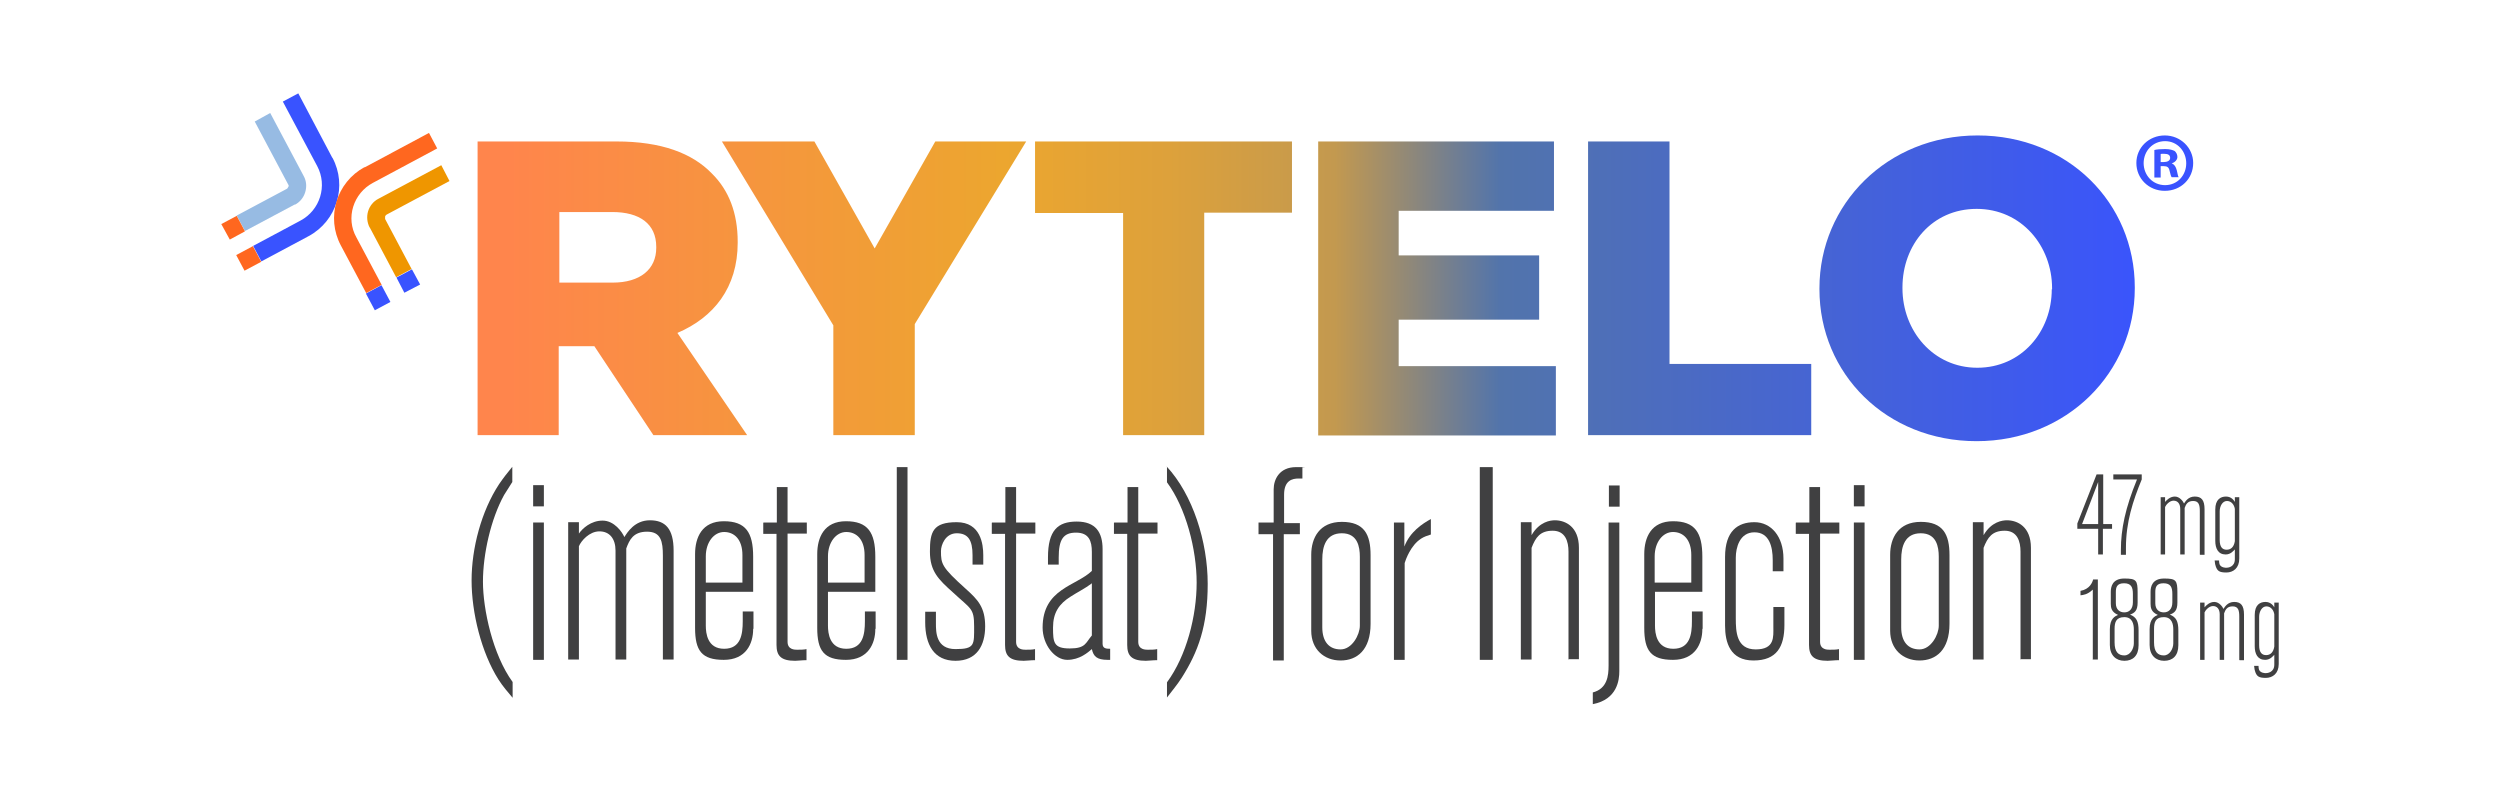
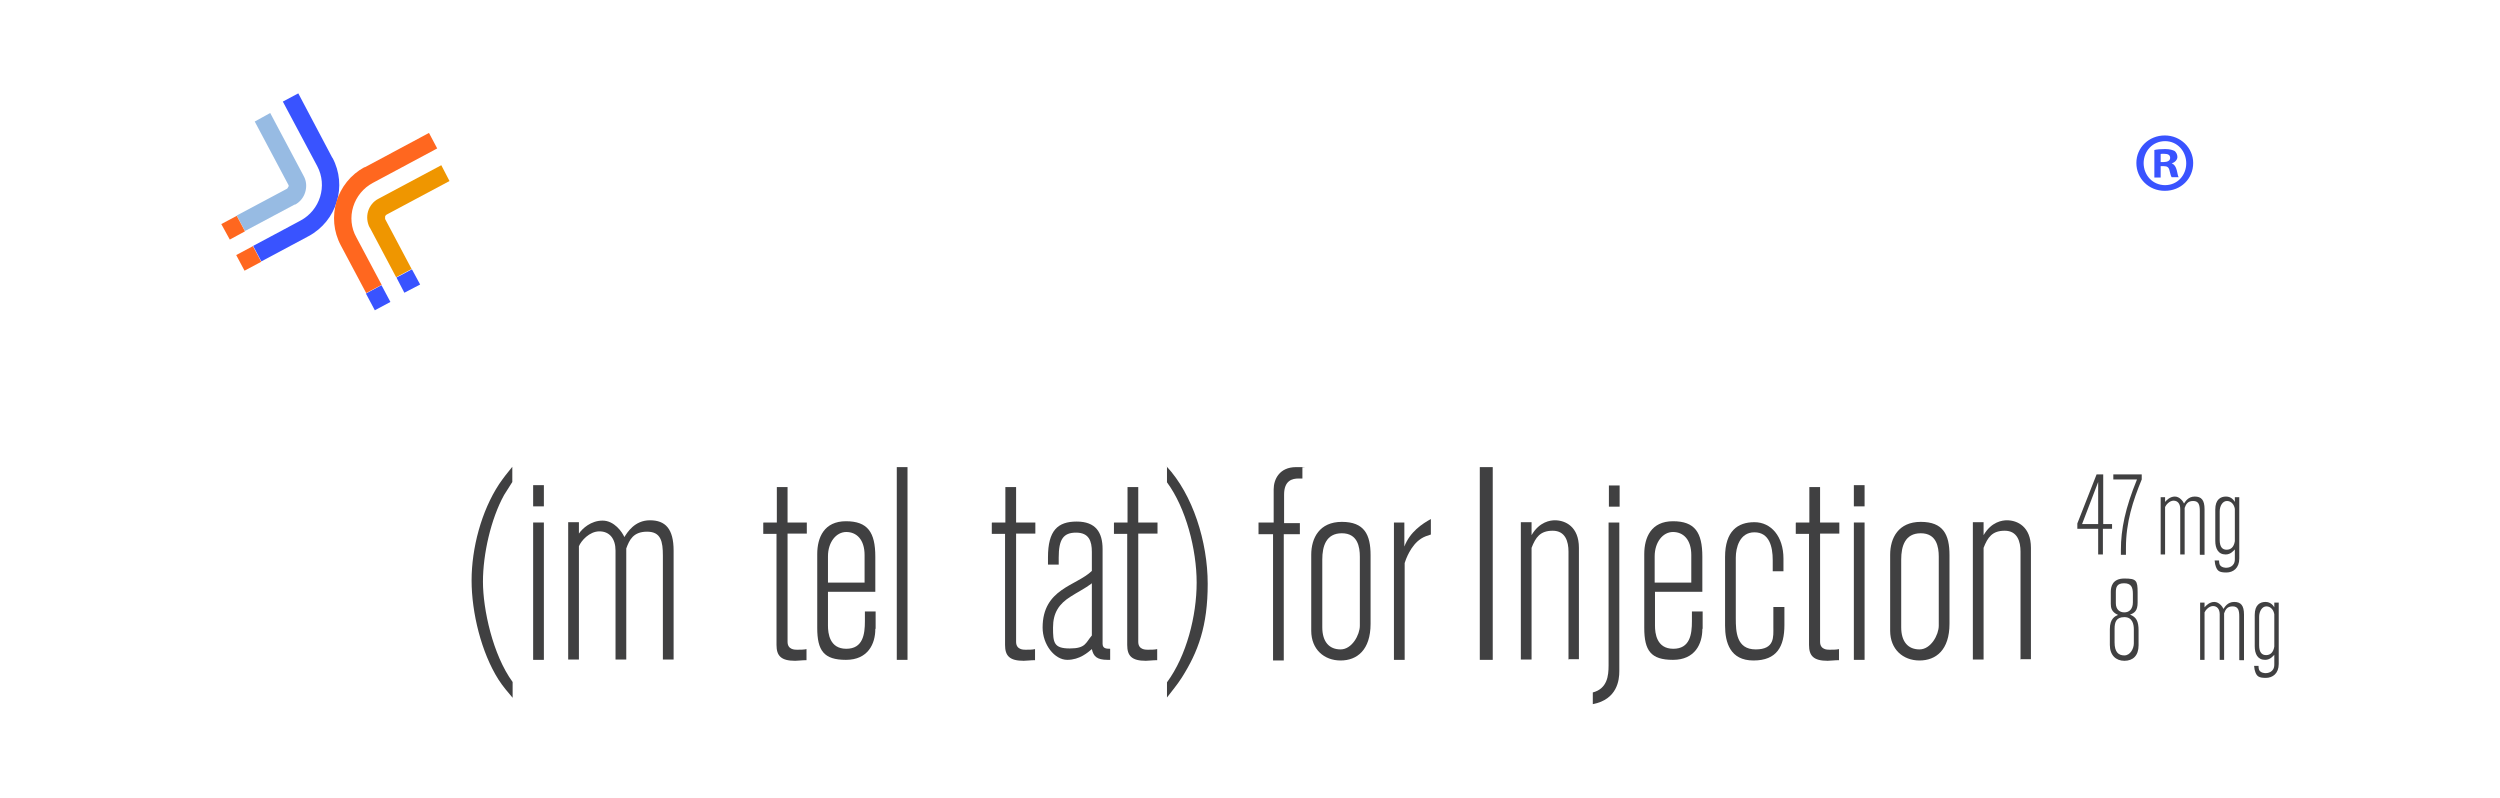
<svg xmlns="http://www.w3.org/2000/svg" width="605" height="193" viewBox="0 0 605 193" fill="none">
  <path d="M530.75 39.443C530.75 43.272 527.771 46.182 523.875 46.182C519.979 46.182 517 43.195 517 39.443C517 35.69 520.056 32.779 523.875 32.779C527.694 32.779 530.75 35.766 530.75 39.443ZM518.757 39.443C518.757 42.429 520.972 44.804 523.951 44.804C526.931 44.804 529.069 42.429 529.069 39.519C529.069 36.609 526.931 34.158 523.951 34.158C520.972 34.158 518.757 36.532 518.757 39.519V39.443ZM522.882 42.965H521.354V36.302C521.965 36.149 522.806 36.073 523.951 36.073C525.097 36.073 525.785 36.302 526.243 36.532C526.625 36.839 526.931 37.375 526.931 37.987C526.931 38.6 526.396 39.289 525.556 39.519C526.243 39.825 526.549 40.361 526.778 41.204C527.007 42.2 527.083 42.659 527.236 42.889H525.556C525.326 42.659 525.25 42.046 525.021 41.281C524.868 40.515 524.486 40.208 523.646 40.208H522.882V42.889V42.965ZM522.882 39.213H523.646C524.486 39.213 525.174 38.906 525.174 38.217C525.174 37.528 524.715 37.221 523.722 37.221C522.729 37.221 523.035 37.221 522.882 37.298V39.213Z" fill="#3953FF" />
  <path d="M508.902 127.977V134.181H507.757V127.977H502.715V126.675L507.375 114.804H508.979V126.829H511.118V127.977H508.979H508.902ZM507.757 116.642L503.861 126.829H507.757V116.642Z" fill="#404041" />
  <path d="M518.298 114.804V116.03C516.159 121.238 514.478 126.369 514.478 132.573V134.258H513.256V133.109C513.256 128.054 514.326 122.923 517.152 116.03H511.423V114.804H518.374H518.298Z" fill="#404041" />
  <path d="M532.354 134.181V123.688C532.354 122.233 532.125 121.238 530.75 121.238C529.375 121.238 528.993 122.08 528.687 122.923V134.181H527.618V123.152C527.618 121.927 527.007 121.161 526.014 121.161C525.021 121.161 524.18 122.157 523.951 122.693V134.181H522.882V120.319H523.951V121.467C524.333 121.008 525.174 120.165 526.319 120.165C527.465 120.165 528.305 121.314 528.535 121.85C528.84 121.391 529.528 120.165 531.132 120.165C532.736 120.165 533.5 121.008 533.5 123.229V134.258H532.43L532.354 134.181Z" fill="#404041" />
  <path d="M541.903 135.177C541.903 137.474 540.451 138.546 538.771 138.546C537.09 138.546 536.632 138.163 536.25 137.168C536.097 136.785 536.021 136.402 535.944 135.636H537.014C537.014 135.713 537.014 136.249 537.167 136.632C537.549 137.398 538.618 137.398 538.771 137.398C539.153 137.398 540.833 137.244 540.833 135.33V132.956C540.528 133.262 539.84 134.181 538.618 134.181C536.785 134.181 536.097 132.726 536.097 130.888V123.306C536.097 120.855 537.396 120.165 538.694 120.165C539.993 120.165 540.604 121.085 540.833 121.467V120.319H541.903V135.177ZM540.833 123.152C540.68 122.157 539.993 121.238 538.924 121.238C537.854 121.238 537.167 122.463 537.167 123.765V130.658C537.167 132.419 537.854 133.032 538.847 133.032C539.84 133.032 540.604 132.419 540.833 130.964V123.152Z" fill="#404041" />
-   <path d="M506.458 159.685V142.682C505.159 143.908 504.166 143.984 503.479 144.061V142.989C505.694 142.606 506.381 140.921 506.534 140.231H507.68V159.608H506.381L506.458 159.685Z" fill="#404041" />
  <path d="M517.534 156.162C517.534 158.689 516.159 159.914 514.097 159.914C512.034 159.914 510.583 158.536 510.583 156.085V152.256C510.583 149.652 511.882 149.115 512.569 148.809C510.965 148.12 510.812 147.048 510.812 146.129V143.218C510.812 141.993 511.194 140.002 514.097 140.002C517 140.002 517.305 140.461 517.305 143.371V145.822C517.305 147.813 516.541 148.35 515.472 148.733C517 149.345 517.534 150.341 517.534 152.562V156.162ZM516.389 152.332C516.389 151.107 516.083 149.345 514.097 149.345C512.111 149.345 511.729 150.571 511.729 152.179V155.472C511.729 157.77 512.645 158.612 514.097 158.612C515.548 158.612 516.389 156.927 516.389 155.702V152.256V152.332ZM516.159 143.754C516.159 142.146 515.777 141.15 514.021 141.15C512.264 141.15 512.034 142.146 512.034 143.295V145.975C512.034 147.507 512.951 148.196 514.097 148.196C515.243 148.196 516.159 147.431 516.159 145.746V143.754Z" fill="#404041" />
-   <path d="M527.159 156.162C527.159 158.689 525.784 159.914 523.722 159.914C521.659 159.914 520.208 158.536 520.208 156.085V152.256C520.208 149.652 521.507 149.115 522.194 148.809C520.59 148.12 520.437 147.048 520.437 146.129V143.218C520.437 141.993 520.819 140.002 523.722 140.002C526.625 140.002 526.93 140.461 526.93 143.371V145.822C526.93 147.813 526.166 148.35 525.097 148.733C526.625 149.345 527.159 150.341 527.159 152.562V156.162ZM525.937 152.332C525.937 151.107 525.632 149.345 523.646 149.345C521.659 149.345 521.277 150.571 521.277 152.179V155.472C521.277 157.77 522.194 158.612 523.646 158.612C525.097 158.612 525.937 156.927 525.937 155.702V152.256V152.332ZM525.708 143.754C525.708 142.146 525.326 141.15 523.569 141.15C521.812 141.15 521.583 142.146 521.583 143.295V145.975C521.583 147.507 522.5 148.196 523.646 148.196C524.791 148.196 525.708 147.431 525.708 145.746V143.754Z" fill="#404041" />
  <path d="M541.902 159.685V149.192C541.902 147.737 541.673 146.741 540.298 146.741C538.923 146.741 538.541 147.584 538.235 148.426V159.685H537.166V148.656C537.166 147.431 536.555 146.665 535.562 146.665C534.569 146.665 533.728 147.66 533.499 148.196V159.685H532.43V145.822H533.499V146.971C533.881 146.512 534.721 145.669 535.867 145.669C537.013 145.669 537.853 146.818 538.082 147.354C538.388 146.894 539.076 145.669 540.68 145.669C542.284 145.669 543.048 146.512 543.048 148.733V159.761H541.978L541.902 159.685Z" fill="#404041" />
  <path d="M551.451 160.68C551.451 162.978 549.999 164.05 548.319 164.05C546.638 164.05 546.18 163.667 545.798 162.671C545.645 162.289 545.569 161.906 545.492 161.14H546.562C546.562 161.216 546.562 161.752 546.714 162.135C547.096 162.901 548.166 162.901 548.319 162.901C548.701 162.901 550.381 162.748 550.381 160.833V158.459C550.076 158.765 549.388 159.685 548.166 159.685C546.332 159.685 545.645 158.229 545.645 156.391V148.809C545.645 146.358 546.944 145.669 548.242 145.669C549.541 145.669 550.152 146.588 550.381 146.971V145.822H551.451V160.68ZM550.381 148.656C550.228 147.66 549.541 146.741 548.471 146.741C547.402 146.741 546.714 147.967 546.714 149.269V156.162C546.714 157.923 547.402 158.536 548.395 158.536C549.388 158.536 550.152 157.923 550.381 156.468V148.656Z" fill="#404041" />
  <path d="M124.132 168.952C122.91 167.496 121.688 166.118 120.618 164.433C116.493 157.923 114.125 148.273 114.125 140.461C114.125 132.649 116.493 123.688 120.771 117.179C121.764 115.723 122.833 114.345 123.979 112.966V116.642C123.292 117.715 122.604 118.787 121.993 119.783C118.785 125.603 116.875 134.104 116.875 140.767C116.875 147.431 119.243 158.459 124.056 165.046V168.875L124.132 168.952Z" fill="#404041" />
  <path d="M129.021 122.54V117.408H131.618V122.54H129.021ZM129.021 159.685V126.446H131.618V159.685H129.021Z" fill="#404041" />
  <path d="M160.417 159.684V134.487C160.417 131.041 159.958 128.667 156.597 128.667C153.236 128.667 152.319 130.658 151.556 132.726V159.608H148.958V133.262C148.958 130.352 147.507 128.59 145.062 128.59C142.618 128.59 140.632 130.888 140.097 132.19V159.608H137.5V126.369H140.097V129.126C140.937 127.901 143 125.986 145.826 125.986C148.653 125.986 150.563 128.743 151.097 129.969C151.785 128.896 153.542 125.909 157.285 125.909C161.028 125.909 163.014 127.977 163.014 133.262V159.608H160.417V159.684Z" fill="#404041" />
-   <path d="M182.264 152.256C182.264 155.779 180.507 159.685 175.159 159.685C169.812 159.685 168.208 157.463 168.208 151.949V134.104C168.208 130.045 169.889 126.139 175.159 126.139C180.43 126.139 182.264 128.82 182.264 134.717V143.218H170.805V151.413C170.805 153.251 171.187 157.004 175.236 157.004C179.284 157.004 179.743 153.481 179.743 150.341V147.967H182.34V152.102L182.264 152.256ZM179.666 134.334C179.666 130.505 177.68 128.743 175.236 128.743C172.791 128.743 170.805 131.194 170.805 134.64V140.997H179.666V134.411V134.334Z" fill="#404041" />
  <path d="M184.784 126.446H187.993V117.868H190.59V126.446H195.25V129.126H190.59V155.319C190.59 157.234 192.347 157.234 192.882 157.234C193.646 157.234 194.562 157.234 195.173 157.081V159.761C194.104 159.761 193.187 159.914 192.423 159.914C188.986 159.914 187.916 158.689 187.916 156.085V129.203H184.708V126.522L184.784 126.446Z" fill="#404041" />
  <path d="M211.826 152.256C211.826 155.779 210.069 159.685 204.722 159.685C199.375 159.685 197.771 157.463 197.771 151.949V134.104C197.771 130.045 199.451 126.139 204.722 126.139C209.993 126.139 211.826 128.82 211.826 134.717V143.218H200.368V151.413C200.368 153.251 200.75 157.004 204.798 157.004C208.847 157.004 209.305 153.481 209.305 150.341V147.967H211.902V152.102L211.826 152.256ZM209.229 134.334C209.229 130.505 207.243 128.743 204.798 128.743C202.354 128.743 200.368 131.194 200.368 134.64V140.997H209.229V134.411V134.334Z" fill="#404041" />
  <path d="M217.021 159.685V113.043H219.618V159.685H217.021Z" fill="#404041" />
-   <path d="M226.493 147.967V150.877C226.493 152.945 226.493 157.081 231.229 157.081C235.965 157.081 235.736 156.008 235.736 151.566C235.736 147.124 234.972 147.431 230.618 143.371C227.104 140.231 225.041 138.24 225.041 133.492C225.041 128.743 225.729 126.369 231.534 126.369C237.34 126.369 237.951 131.73 237.951 134.334V136.632H235.354V134.334C235.354 130.734 234.284 129.05 231.534 129.05C228.784 129.05 227.715 131.883 227.715 133.338C227.715 136.479 227.868 137.244 233.75 142.529C236.652 145.133 238.409 146.971 238.409 151.566C238.409 156.161 236.423 159.914 231.229 159.914C226.034 159.914 223.896 156.008 223.896 150.571V148.043H226.493V147.967Z" fill="#404041" />
  <path d="M240.09 126.446H243.298V117.868H245.896V126.446H250.555V129.126H245.896V155.319C245.896 157.234 247.653 157.234 248.187 157.234C248.951 157.234 249.868 157.234 250.479 157.081V159.761C249.409 159.761 248.493 159.914 247.729 159.914C244.291 159.914 243.222 158.689 243.222 156.085V129.203H240.014V126.522L240.09 126.446Z" fill="#404041" />
  <path d="M268.049 159.684C265.451 159.684 264.611 158.842 264.229 157.081C263.313 157.846 261.326 159.684 258.271 159.684C255.215 159.684 252.312 156.008 252.312 151.873C252.312 142.452 260.41 141.84 264.229 138.163V133.568C264.229 130.964 263.542 128.896 260.41 128.896C257.278 128.896 256.208 130.581 256.208 134.947V136.632H253.611V134.87C253.611 128.36 255.979 126.216 260.563 126.216C265.146 126.216 266.826 128.82 266.826 132.879V155.779C266.826 156.927 267.667 157.004 268.66 157.004V159.684H268.125H268.049ZM264.153 141.227C262.625 142.376 260.639 143.371 259.111 144.367C256.285 146.129 254.833 148.273 254.833 151.873C254.833 155.472 254.986 156.927 258.882 156.927C262.778 156.927 262.701 155.549 264.229 153.787V141.074L264.153 141.227Z" fill="#404041" />
  <path d="M269.653 126.446H272.861V117.868H275.458V126.446H280.118V129.126H275.458V155.319C275.458 157.234 277.215 157.234 277.75 157.234C278.514 157.234 279.43 157.234 280.041 157.081V159.761C278.972 159.761 278.055 159.914 277.291 159.914C273.854 159.914 272.785 158.689 272.785 156.085V129.203H269.576V126.522L269.653 126.446Z" fill="#404041" />
  <path d="M282.333 112.89C288.673 119.706 292.264 131.117 292.264 141.304C292.264 151.49 289.972 157.693 286 163.973C284.93 165.658 283.632 167.19 282.409 168.798V165.122C287.146 158.689 289.59 149.039 289.59 140.997C289.59 132.956 286.993 122.923 282.409 116.719V112.89H282.333Z" fill="#404041" />
  <path d="M304.562 126.446H308.229V118.404C308.229 116.03 309.604 113.043 313.653 113.043C317.701 113.043 314.722 113.043 315.181 113.196V115.8C315.028 115.8 314.722 115.8 314.264 115.8C312.736 115.8 310.75 116.26 310.75 119.706V126.599H314.569V129.279H310.674V159.838H308.076V129.279H304.562V126.599V126.446Z" fill="#404041" />
  <path d="M331.68 150.954C331.68 157.31 328.396 159.838 324.424 159.838C320.451 159.838 317.319 157.157 317.319 152.638V134.258C317.319 130.198 319.305 126.292 324.729 126.292C330.153 126.292 331.68 129.356 331.68 134.334V150.954ZM329.083 134.717C329.083 132.343 328.549 129.05 324.729 129.05C320.91 129.05 319.993 132.19 319.993 135.406V151.796C319.993 155.319 321.674 157.157 324.424 157.157C327.174 157.157 329.083 153.634 329.083 151.413V134.794V134.717Z" fill="#404041" />
  <path d="M339.854 126.446V132.266C341.229 128.667 344.208 126.752 346.27 125.603V129.356C345.507 129.586 344.59 129.892 343.902 130.352C341.382 131.96 340.159 135.483 339.93 136.249V159.684H337.333V126.446H339.854Z" fill="#404041" />
  <path d="M358.111 159.685V113.043H361.243V159.685H358.111Z" fill="#404041" />
  <path d="M379.577 159.684V133.492C379.577 131.041 378.813 128.437 375.757 128.437C372.702 128.437 371.632 130.045 370.639 132.573V159.608H368.042V126.369H370.639V129.509C372.549 126.216 375.223 125.909 376.292 125.909C378.813 125.909 382.098 127.441 382.098 132.573V159.531H379.5L379.577 159.684Z" fill="#404041" />
  <path d="M391.875 162.442C391.875 164.51 391.416 169.258 385.458 170.407V167.573C388.972 166.654 389.277 163.514 389.277 161.063V126.446H391.875V162.442ZM389.354 122.616V117.485H391.951V122.616H389.354Z" fill="#404041" />
  <path d="M411.966 152.256C411.966 155.779 410.209 159.685 404.862 159.685C399.514 159.685 397.91 157.463 397.91 151.949V134.104C397.91 130.045 399.591 126.139 404.862 126.139C410.132 126.139 411.966 128.82 411.966 134.717V143.218H400.507V151.413C400.507 153.251 400.889 157.004 404.938 157.004C408.987 157.004 409.445 153.481 409.445 150.341V147.967H412.042V152.102L411.966 152.256ZM409.292 134.334C409.292 130.505 407.306 128.743 404.862 128.743C402.417 128.743 400.431 131.194 400.431 134.64V140.997H409.292V134.411V134.334Z" fill="#404041" />
  <path d="M431.826 151.26C431.826 156.468 429.993 159.838 424.34 159.838C418.687 159.838 417.465 155.472 417.465 151.413V134.794C417.465 128.513 420.52 126.369 424.569 126.369C428.618 126.369 431.597 129.815 431.597 135.177V138.24H429V135.559C429 132.266 428.159 128.82 424.569 128.82C420.979 128.82 420.062 132.573 420.062 134.947V149.652C420.062 152.868 420.215 157.157 424.875 157.157C429.534 157.157 429.152 154.094 429.152 151.719V146.894H431.826V151.183V151.26Z" fill="#404041" />
  <path d="M434.653 126.446H437.861V117.868H440.458V126.446H445.118V129.126H440.458V155.319C440.458 157.234 442.215 157.234 442.75 157.234C443.514 157.234 444.43 157.234 445.041 157.081V159.761C443.972 159.761 443.055 159.914 442.291 159.914C438.854 159.914 437.784 158.689 437.784 156.085V129.203H434.576V126.522L434.653 126.446Z" fill="#404041" />
  <path d="M448.632 122.54V117.408H451.229V122.54H448.632ZM448.632 159.685V126.446H451.229V159.685H448.632Z" fill="#404041" />
  <path d="M471.778 150.954C471.778 157.31 468.493 159.838 464.521 159.838C460.549 159.838 457.417 157.157 457.417 152.638V134.258C457.417 130.198 459.403 126.292 464.827 126.292C470.25 126.292 471.778 129.356 471.778 134.334V150.954ZM469.181 134.717C469.181 132.343 468.646 129.05 464.827 129.05C461.007 129.05 460.091 132.19 460.091 135.406V151.796C460.091 155.319 461.771 157.157 464.521 157.157C467.271 157.157 469.181 153.634 469.181 151.413V134.794V134.717Z" fill="#404041" />
  <path d="M488.965 159.684V133.492C488.965 131.041 488.201 128.437 485.146 128.437C482.09 128.437 481.021 130.045 480.028 132.573V159.608H477.431V126.369H480.028V129.509C481.938 126.216 484.611 125.909 485.681 125.909C488.201 125.909 491.486 127.441 491.486 132.573V159.531H488.889L488.965 159.684Z" fill="#404041" />
-   <path d="M115.653 34.234H149.187C160.035 34.234 167.521 37.068 172.257 41.97C176.382 46.029 178.521 51.543 178.521 58.513V58.742C178.521 69.618 172.715 76.817 163.93 80.57L180.812 105.308H158.125L143.84 83.787H135.208V105.308H115.576V34.234H115.653ZM148.271 68.392C154.916 68.392 158.812 65.176 158.812 59.968V59.738C158.812 54.147 154.764 51.313 148.194 51.313H135.361V68.392H148.271ZM201.666 78.732L174.701 34.234H197.083L211.673 60.121L226.34 34.234H248.34L221.375 78.425V105.308H201.666V78.732ZM271.715 51.543H250.479V34.234H312.66V51.467H291.423V105.308H271.791V51.543H271.715ZM319.076 34.234H376.062V51.007H338.479V61.806H372.472V77.353H338.479V88.612H376.521V105.384H319V34.234H319.076ZM384.389 34.234H404.021V88.075H438.319V105.308H384.312V34.234H384.389ZM440.305 70.001V69.771C440.305 49.399 456.729 32.779 478.576 32.779C500.423 32.779 516.618 49.093 516.618 69.541V69.771C516.618 90.143 500.194 106.763 478.347 106.763C456.5 106.763 440.305 90.45 440.305 70.001ZM496.604 70.001V69.771C496.604 59.508 489.194 50.548 478.347 50.548C467.5 50.548 460.396 59.279 460.396 69.541V69.771C460.396 80.034 467.805 88.994 478.5 88.994C489.194 88.994 496.528 80.263 496.528 70.001H496.604Z" fill="url(#paint0_linear_5457_2458)" />
  <path d="M61.203 59.563L57.16 61.727L59.175 65.51L63.218 63.346L61.203 59.563Z" fill="#FF671F" />
  <path d="M92.322 69.017L88.549 71.037L90.708 75.091L94.481 73.071L92.322 69.017Z" fill="#3953FF" />
  <path d="M80.437 38.217L72.187 22.593L68.444 24.584L76.771 40.208C79.291 44.957 77.458 50.854 72.722 53.381L61.264 59.508L63.25 63.261L74.708 57.134C81.507 53.458 84.104 44.957 80.437 38.141V38.217Z" fill="#3953FF" />
  <path d="M71.347 49.552C72.57 48.939 73.486 47.791 73.868 46.489C74.25 45.187 74.174 43.808 73.486 42.583L65.389 27.342L61.646 29.41L69.743 44.65C69.896 44.804 69.896 45.11 69.743 45.263C69.667 45.34 69.591 45.646 69.361 45.723L57.292 52.156L59.278 55.909L71.347 49.475V49.552Z" fill="#97BBE3" />
  <path d="M55.611 57.977L59.278 55.985L57.292 52.233L53.549 54.224L55.611 57.977Z" fill="#FF671F" />
  <path d="M88.23 40.515L103.813 32.167L105.799 35.919L90.216 44.267C87.924 45.493 86.244 47.561 85.48 50.011C84.716 52.462 84.945 55.143 86.244 57.441L92.355 68.929L88.612 70.92L82.501 59.432C78.834 52.615 81.431 44.114 88.23 40.438V40.515Z" fill="#FF671F" />
  <path d="M89.451 55.066C88.84 53.841 88.688 52.462 89.07 51.16C89.451 49.858 90.368 48.709 91.59 48.097L106.792 39.979L108.778 43.808L93.576 51.926C93.424 52.003 93.271 52.156 93.195 52.386C93.195 52.615 93.195 52.769 93.195 52.998L99.611 65.099L95.868 67.091L89.451 54.99V55.066Z" fill="#EF9600" />
  <path d="M97.854 70.843L95.944 67.167L99.687 65.176L101.674 68.852L97.854 70.843Z" fill="#3953FF" />
  <defs>
    <linearGradient id="paint0_linear_5457_2458" x1="122.451" y1="70.797" x2="523.493" y2="70.797" gradientUnits="userSpaceOnUse">
      <stop stop-color="#FF854C" />
      <stop offset="0.3" stop-color="#ECA62F" />
      <stop offset="0.4" stop-color="#DDA13B" />
      <stop offset="0.5" stop-color="#C3994F" />
      <stop offset="0.6" stop-color="#5274AB" />
      <stop offset="1" stop-color="#3953FF" />
    </linearGradient>
  </defs>
</svg>